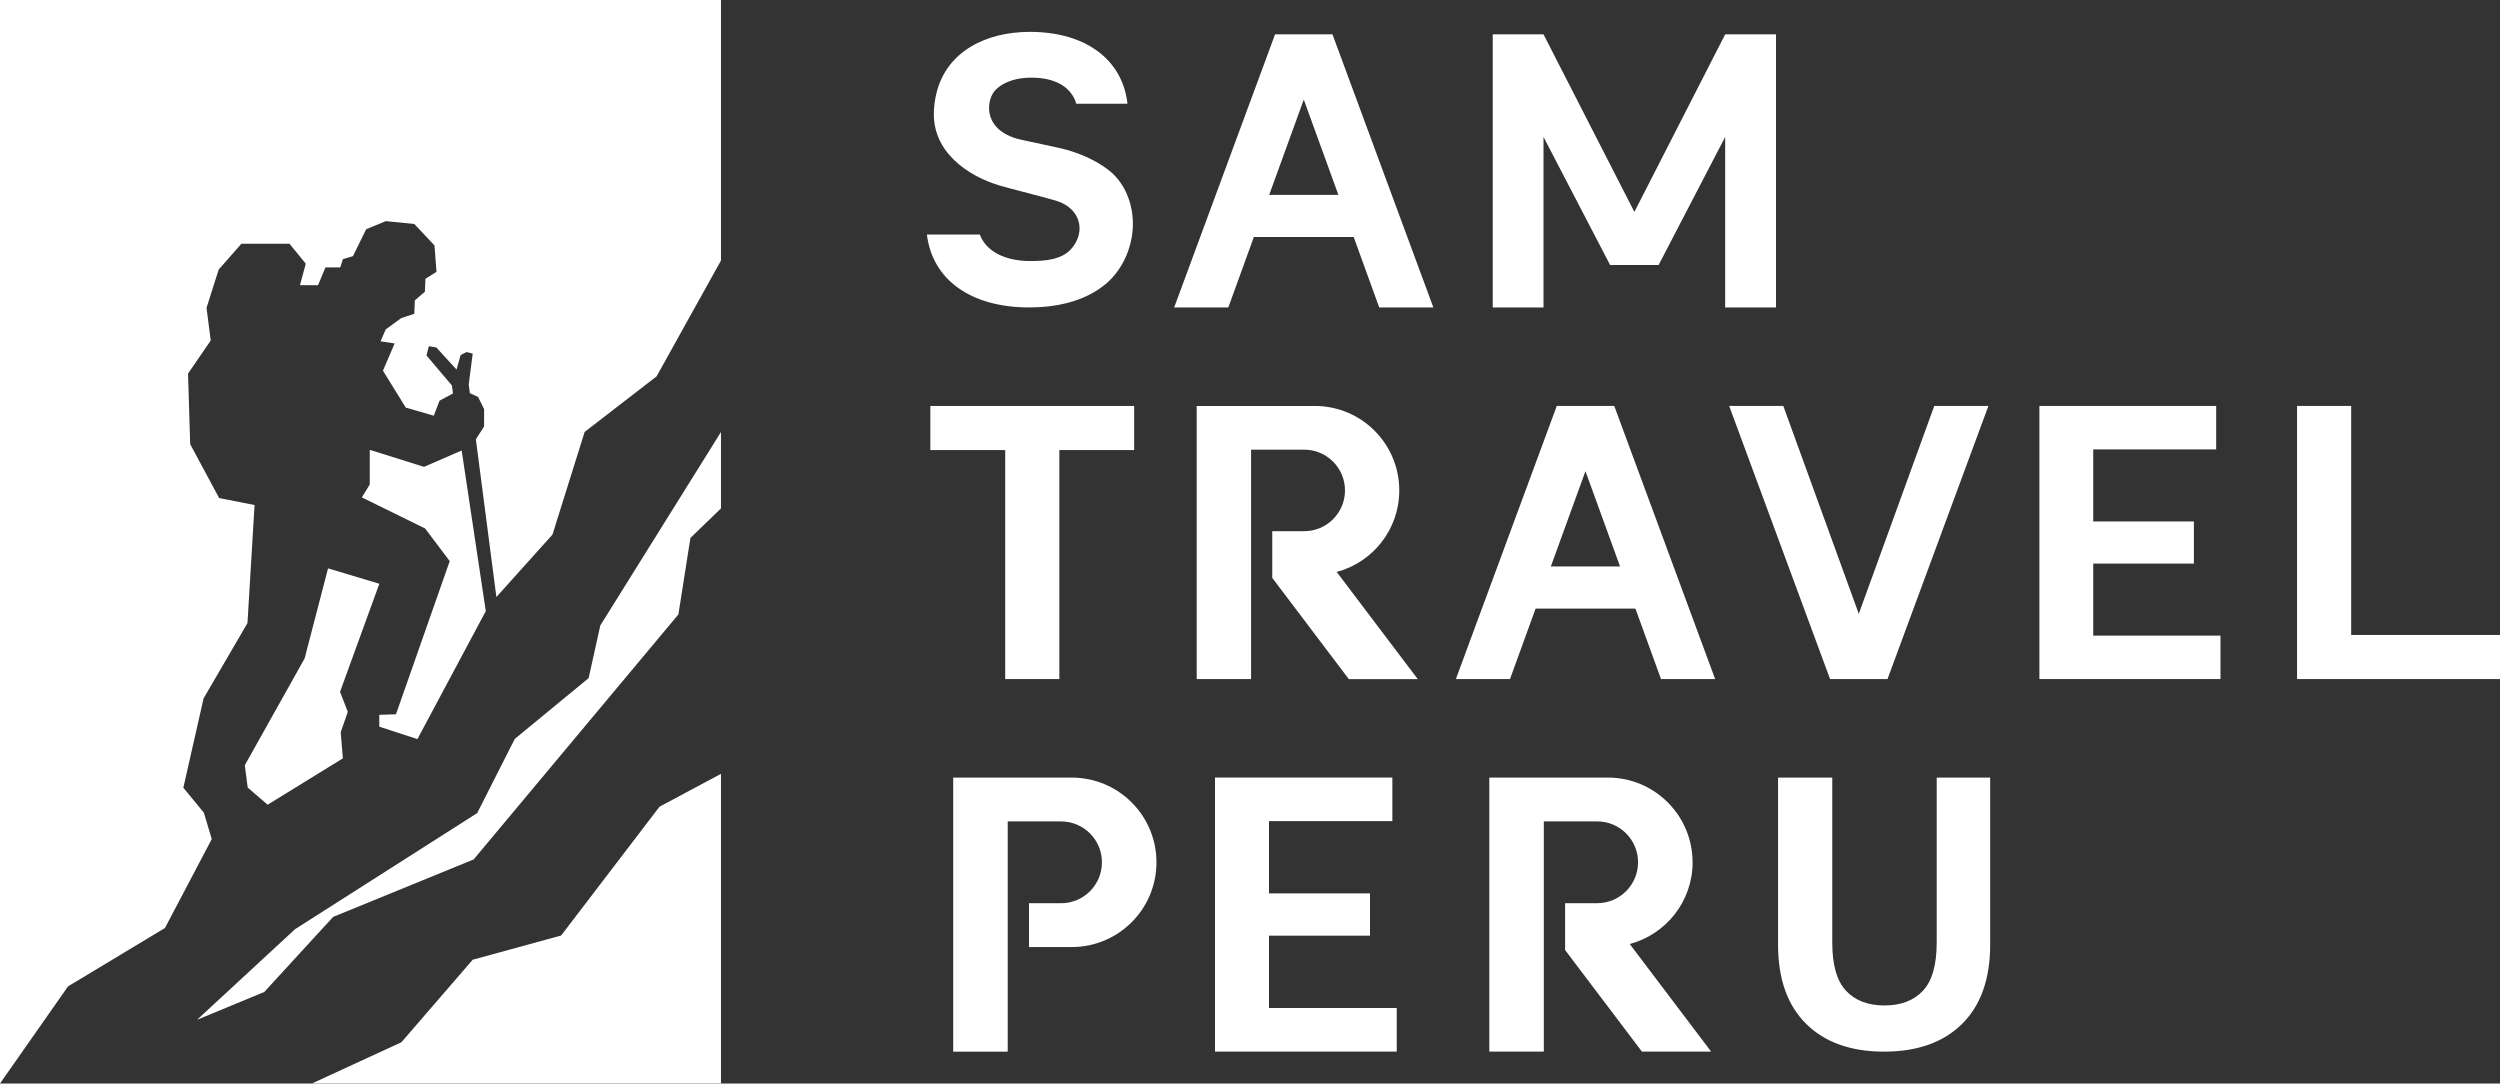
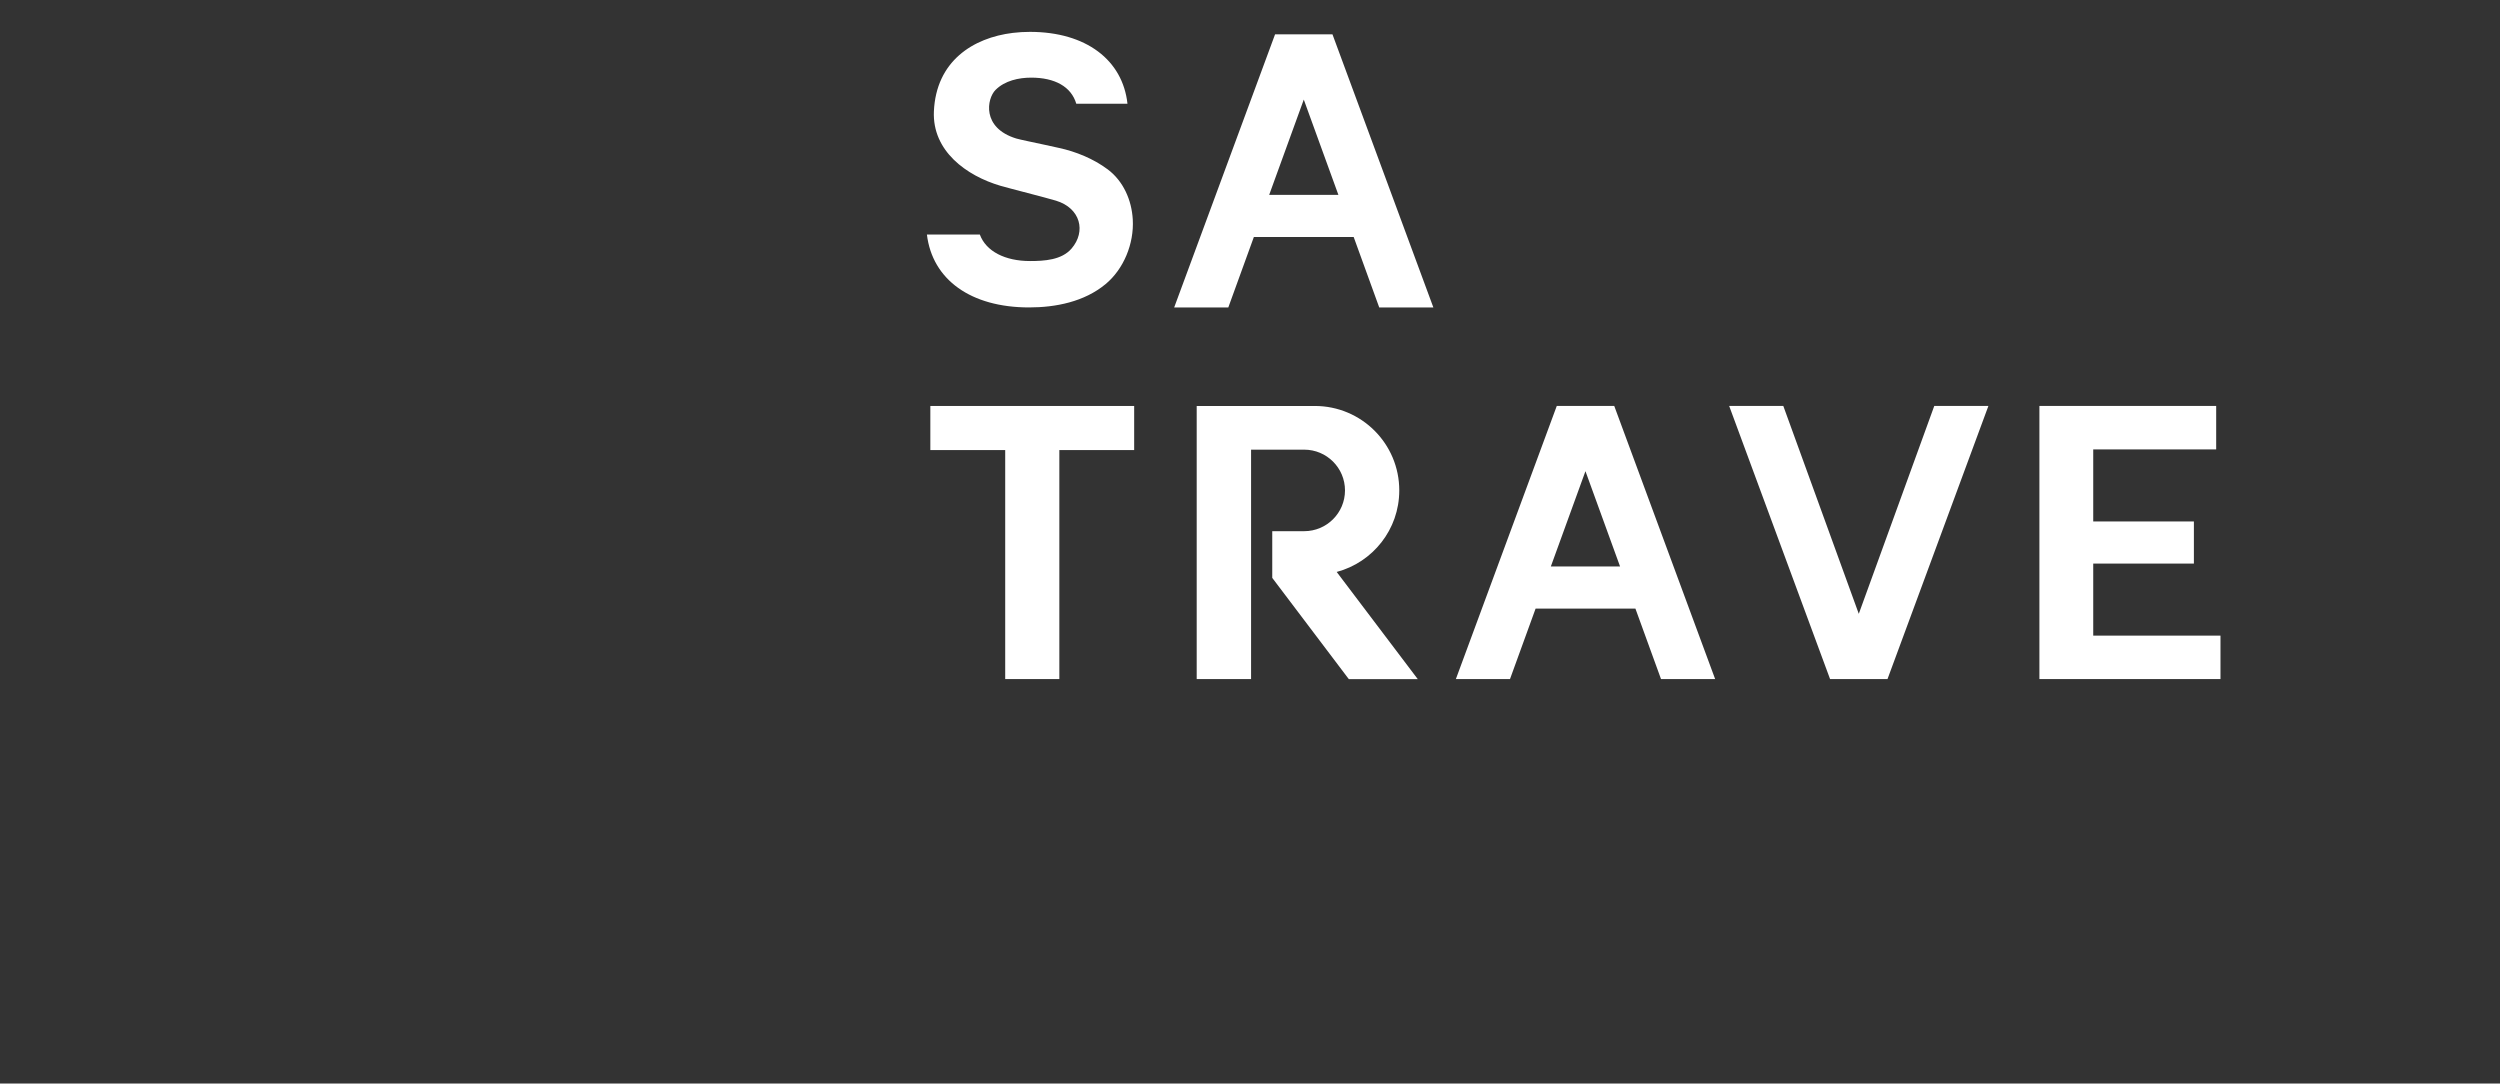
<svg xmlns="http://www.w3.org/2000/svg" viewBox="0 0 720 312.05" id="Layer_2">
  <rect x="0" y="0" width="720" height="312.05" fill="#333333" stroke="none" />
  <defs>
    <style>
      .cls-1 {
        fill: #fff;
      }
    </style>
  </defs>
  <g id="Layer_1-2">
    <g id="Sam_Travel_White">
-       <path d="M207.64,0v75.04l-18.55,33.36-20.71,15.99-9.27,29.58-16.15,17.97-5.91-45.42,2.37-3.7v-4.99l-1.72-3.5-2.38-1.09-.32-2.54,1.14-8.87-1.77-.44-1.71.86-1.17,4.19-5.83-6.37-2.15-.38-.69,2.68,7.32,8.64.32,2.3-3.88,2.09-1.65,4.32-8.07-2.33-6.57-10.64,3.37-7.83-4.06-.62,1.48-3.42,4.48-3.27,3.75-1.23.16-3.88,2.9-2.48.15-3.72,3.19-2.01-.58-7.61-5.81-6.17-8.22-.82-5.64,2.33-3.81,7.75-2.88.85-.78,2.4h-4.26l-2.14,5.12h-5.2l1.67-6.2-4.7-5.75h-13.83l-6.55,7.45-3.5,11.02,1.21,9.4-6.54,9.54.62,20.32,8.34,15.52,10.2,2.01-2.04,34-12.63,21.66-5.84,25.76,5.91,7.18,2.27,7.61-13.47,25.6-27.91,16.81L0,312.05V0h207.64ZM122.1,134.45l-15.61-4.9v9.98l-2.28,3.72,18.22,8.95,7.09,9.4-15.48,44.11-4.8.16v3.41l10.98,3.58,19.69-36.86-6.95-46.26-10.85,4.72ZM97.93,199.25l11.32-31.13-14.77-4.43-6.75,25.94-17.23,30.77.84,6.42,5.74,4.94,21.68-13.36-.64-7.52,2.05-5.86-2.24-5.77ZM161.6,269.43l-25.46,6.97-20.54,23.77-25.74,11.86h117.78v-89.17l-17.7,9.47-28.34,37.1ZM169.53,195.29l-21.28,17.52-10.81,21.35-52.47,33.45-28.22,26.09,19.37-8.02,19.82-21.61,40.47-16.55,58.97-70.57,3.46-22.02,8.8-8.51v-22l-34.75,55.71-3.36,15.15Z" class="cls-1" />
-       <path d="M365.47,290.31h36.79v12.55h-52.34v-78.93h51.08v12.55h-35.53v20.82h29.09v12.17h-29.09v20.83ZM308.67,223.95h-34.15v78.93h15.7v-66.31h15.36c6.51,0,11.78,5.27,11.78,11.78s-5.27,11.78-11.78,11.78h-9.23v12.62h12.32c13.47,0,24.39-10.92,24.39-24.4s-10.92-24.4-24.39-24.4ZM487.46,248.34c0-13.47-10.92-24.4-24.39-24.4h-34.15v78.93h15.7v-66.31h15.36c6.51,0,11.78,5.27,11.78,11.78s-5.27,11.78-11.78,11.78h-9.23v13.49l22.13,29.26h19.93l-23.44-30.99c10.42-2.79,18.1-12.26,18.1-23.55ZM557.77,223.95v47.51c0,6.43-1.32,11.05-3.96,13.87-2.64,2.83-6.32,4.24-11.08,4.24s-8.45-1.41-11.08-4.24c-2.64-2.82-3.96-7.45-3.96-13.87v-47.51h-15.61v48.09c0,9.89,2.7,17.5,8.1,22.84,5.39,5.33,12.88,7.99,22.45,7.99s17.05-2.66,22.45-7.99c5.39-5.34,8.09-12.95,8.09-22.84v-48.09h-15.41Z" class="cls-1" />
      <g>
        <path d="M319,48.77c-4.08-3.05-9.16-5.12-14.03-6.17,0,0-2.24-.49-4.47-.98-2.24-.49-6.82-1.42-7.82-1.73-10.03-3.07-8.46-11.5-5.97-13.99,2.68-2.68,6.69-3.54,10.29-3.54,6.74,0,11.52,2.57,12.97,7.52h14.74c-1.36-12.54-11.88-20.7-28.08-20.7-1.64,0-3.29.09-4.92.29-11.51,1.4-22.12,8.16-22.75,22.62-.49,11.4,9.36,18.52,19.15,21.41,2.41.71,13.12,3.42,16,4.29,7.1,2.15,8.73,8.89,4.49,13.8-2.85,3.31-7.86,3.59-11.97,3.59-7.12,0-12.66-2.77-14.44-7.64h-15.24c1.56,13.01,12.65,21,29.42,21,7.68,0,15.88-1.62,22.02-6.7,5.25-4.35,8.24-11.67,7.85-18.62-.32-5.65-2.75-11.09-7.23-14.45Z" class="cls-1" />
-         <polygon points="496.85 9.89 470.7 61.03 444.53 9.89 429.91 9.89 429.91 88.55 444.53 88.55 444.53 39.44 463.71 76.32 470.7 76.32 470.7 76.32 477.68 76.32 496.85 39.44 496.85 88.55 511.49 88.55 511.49 9.89 496.85 9.89" class="cls-1" />
        <path d="M367.22,9.89l-29.06,78.66h15.59l7.36-20.29h28.75l7.36,20.29h15.59l-29.06-78.66s-16.53,0-16.53,0ZM365.52,56.13l9.97-27.45,9.97,27.45h-19.95Z" class="cls-1" />
      </g>
      <g>
        <polygon points="267.94 129.62 289.5 129.62 289.5 195.57 305.09 195.57 305.09 129.62 326.64 129.62 326.64 116.92 267.94 116.92 267.94 129.62" class="cls-1" />
        <polygon points="602.85 162.31 631.84 162.31 631.84 150.18 602.85 150.18 602.85 129.43 638.26 129.43 638.26 116.91 587.35 116.91 587.35 195.57 639.5 195.57 639.5 183.06 602.85 183.06 602.85 162.31" class="cls-1" />
-         <polygon points="677.14 182.87 677.14 116.91 661.55 116.91 661.55 195.57 720 195.57 720 182.87 677.14 182.87" class="cls-1" />
        <path d="M402.99,141.23c0-13.43-10.88-24.31-24.31-24.31h-34.03v78.66h15.66v-66.08h15.3c6.49,0,11.75,5.26,11.75,11.74s-5.26,11.74-11.75,11.74h-9.2v13.45l22.05,29.16h19.86l-23.35-30.87c10.37-2.77,18.02-12.21,18.02-23.46Z" class="cls-1" />
        <path d="M456.61,116.91h-8.26l-29.06,78.66h15.59l7.37-20.29h28.75l7.37,20.29h15.59l-29.06-78.66s-8.28,0-8.28,0ZM446.64,163.15l9.97-27.45,9.97,27.45h-19.95Z" class="cls-1" />
        <polygon points="535.33 176.78 513.59 116.91 498 116.91 527.06 195.57 535.33 195.57 543.6 195.57 572.66 116.91 557.07 116.91 535.33 176.78" class="cls-1" />
      </g>
    </g>
  </g>
</svg>